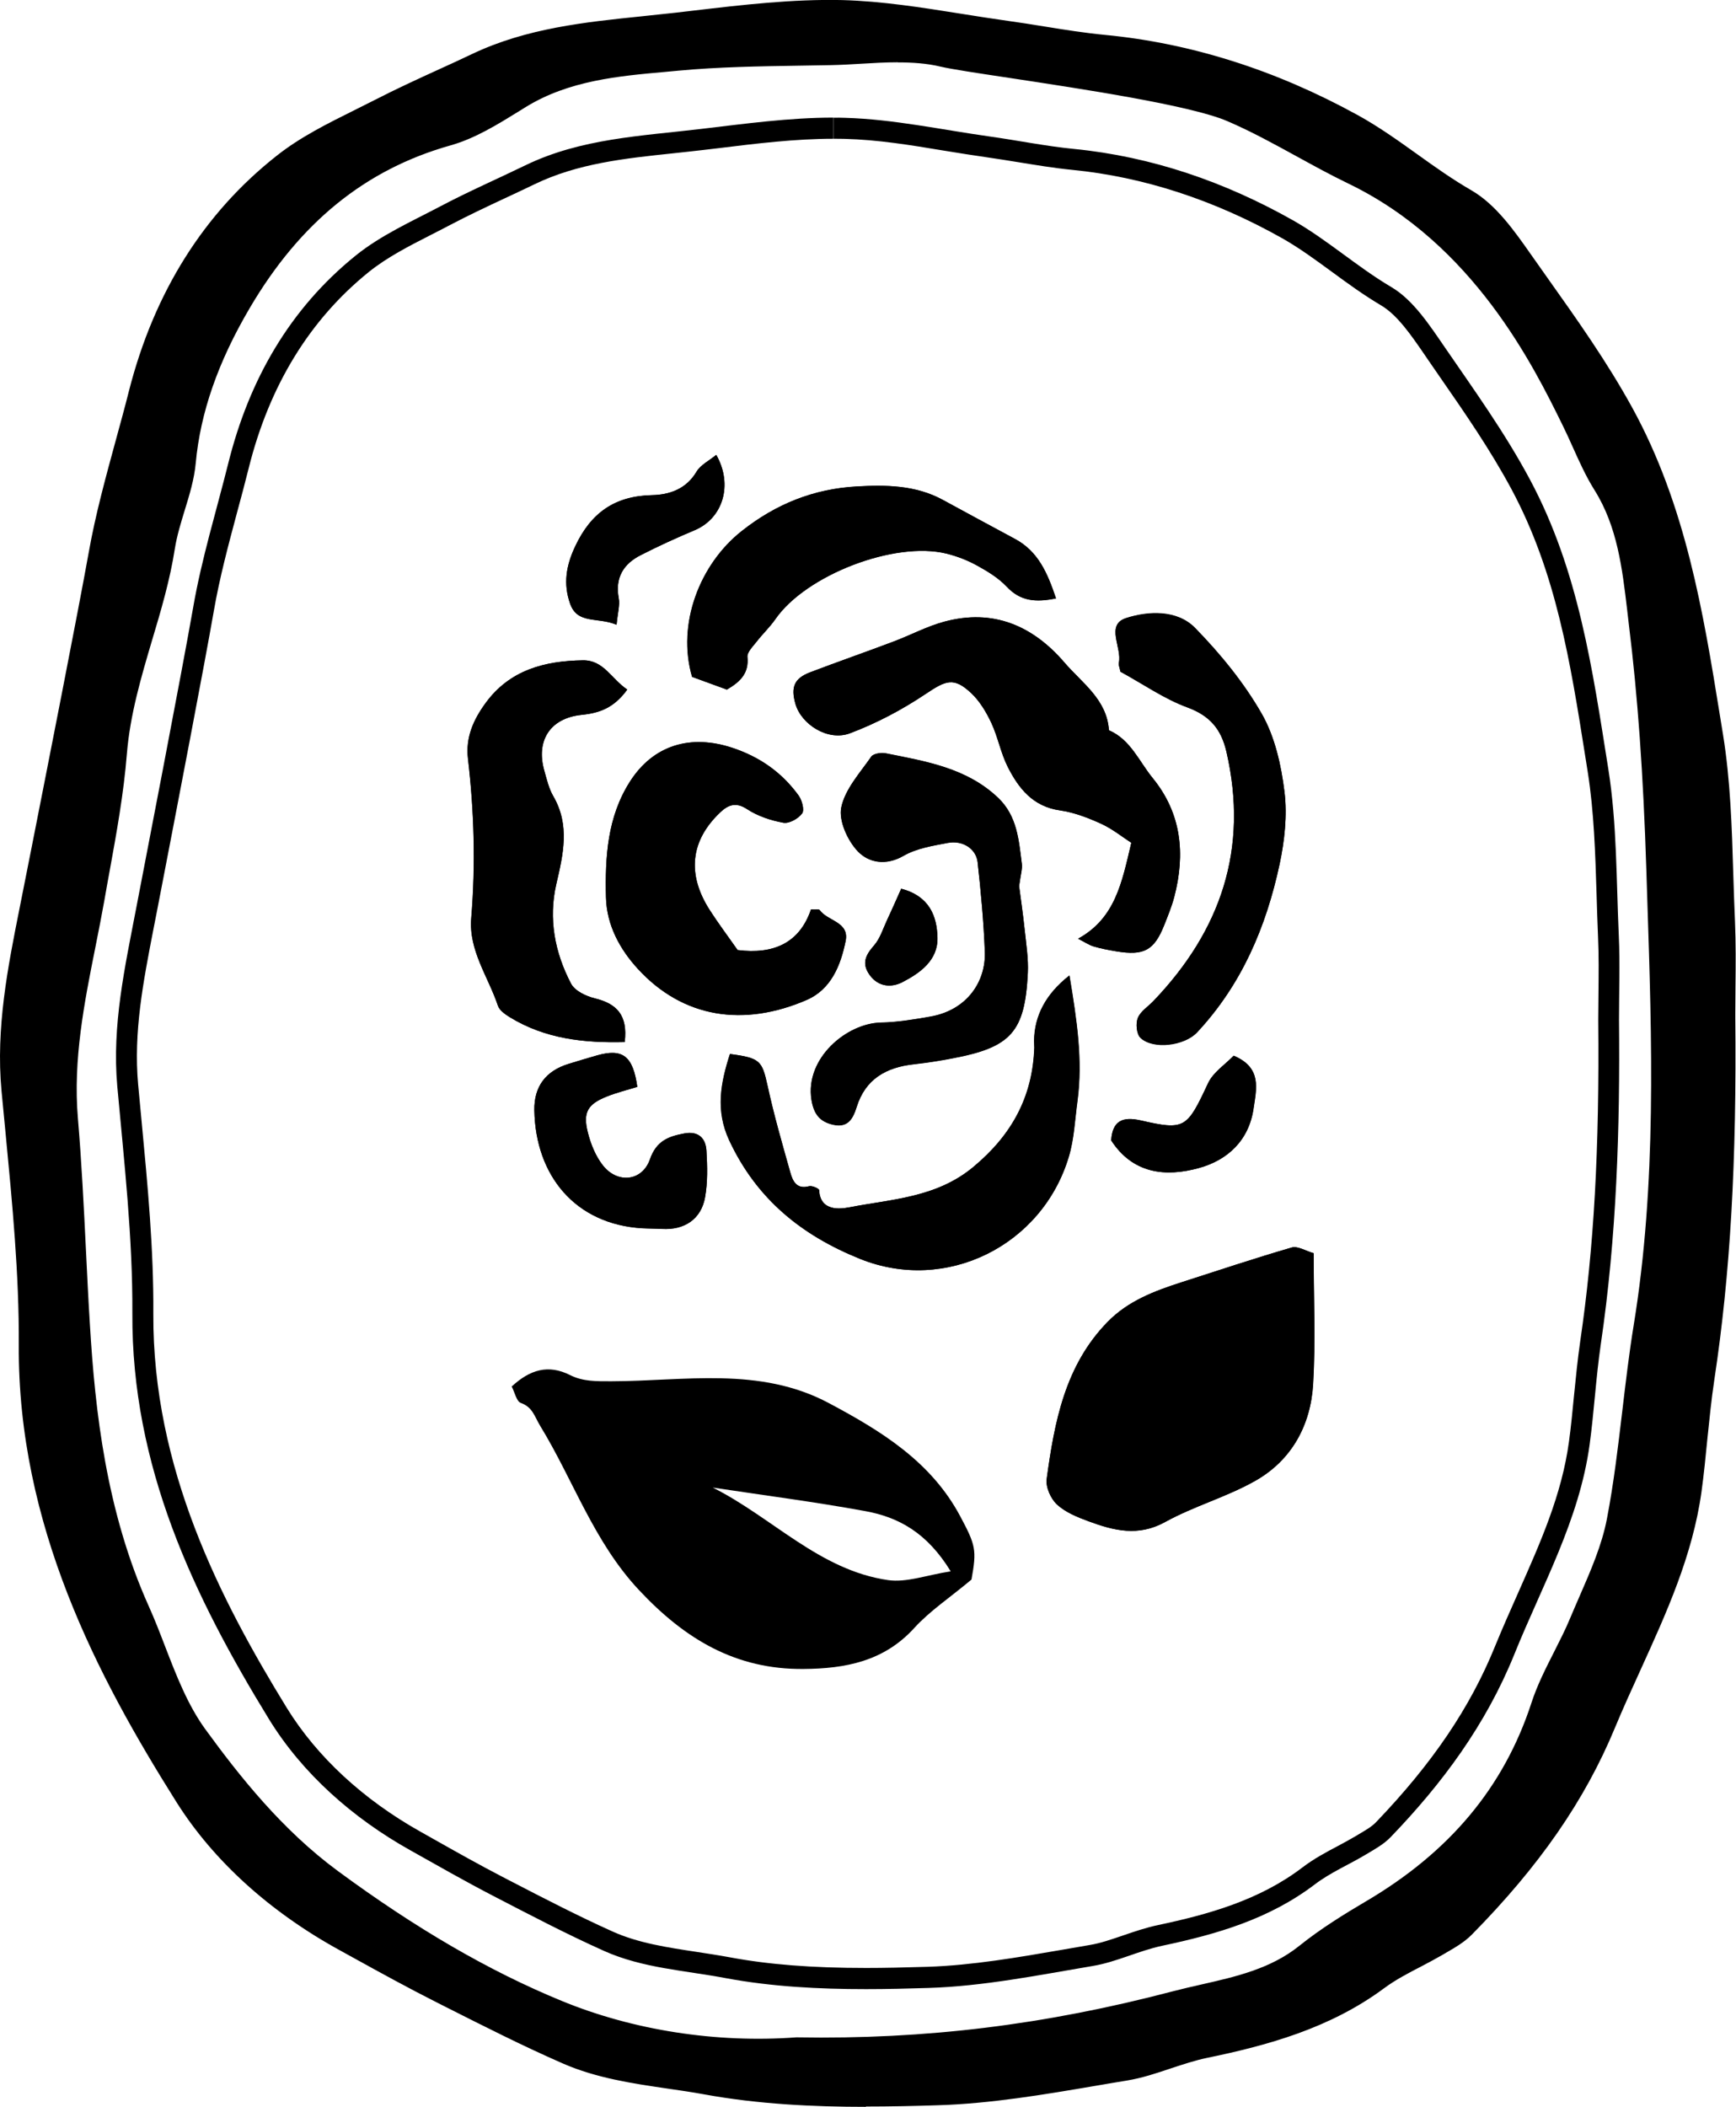
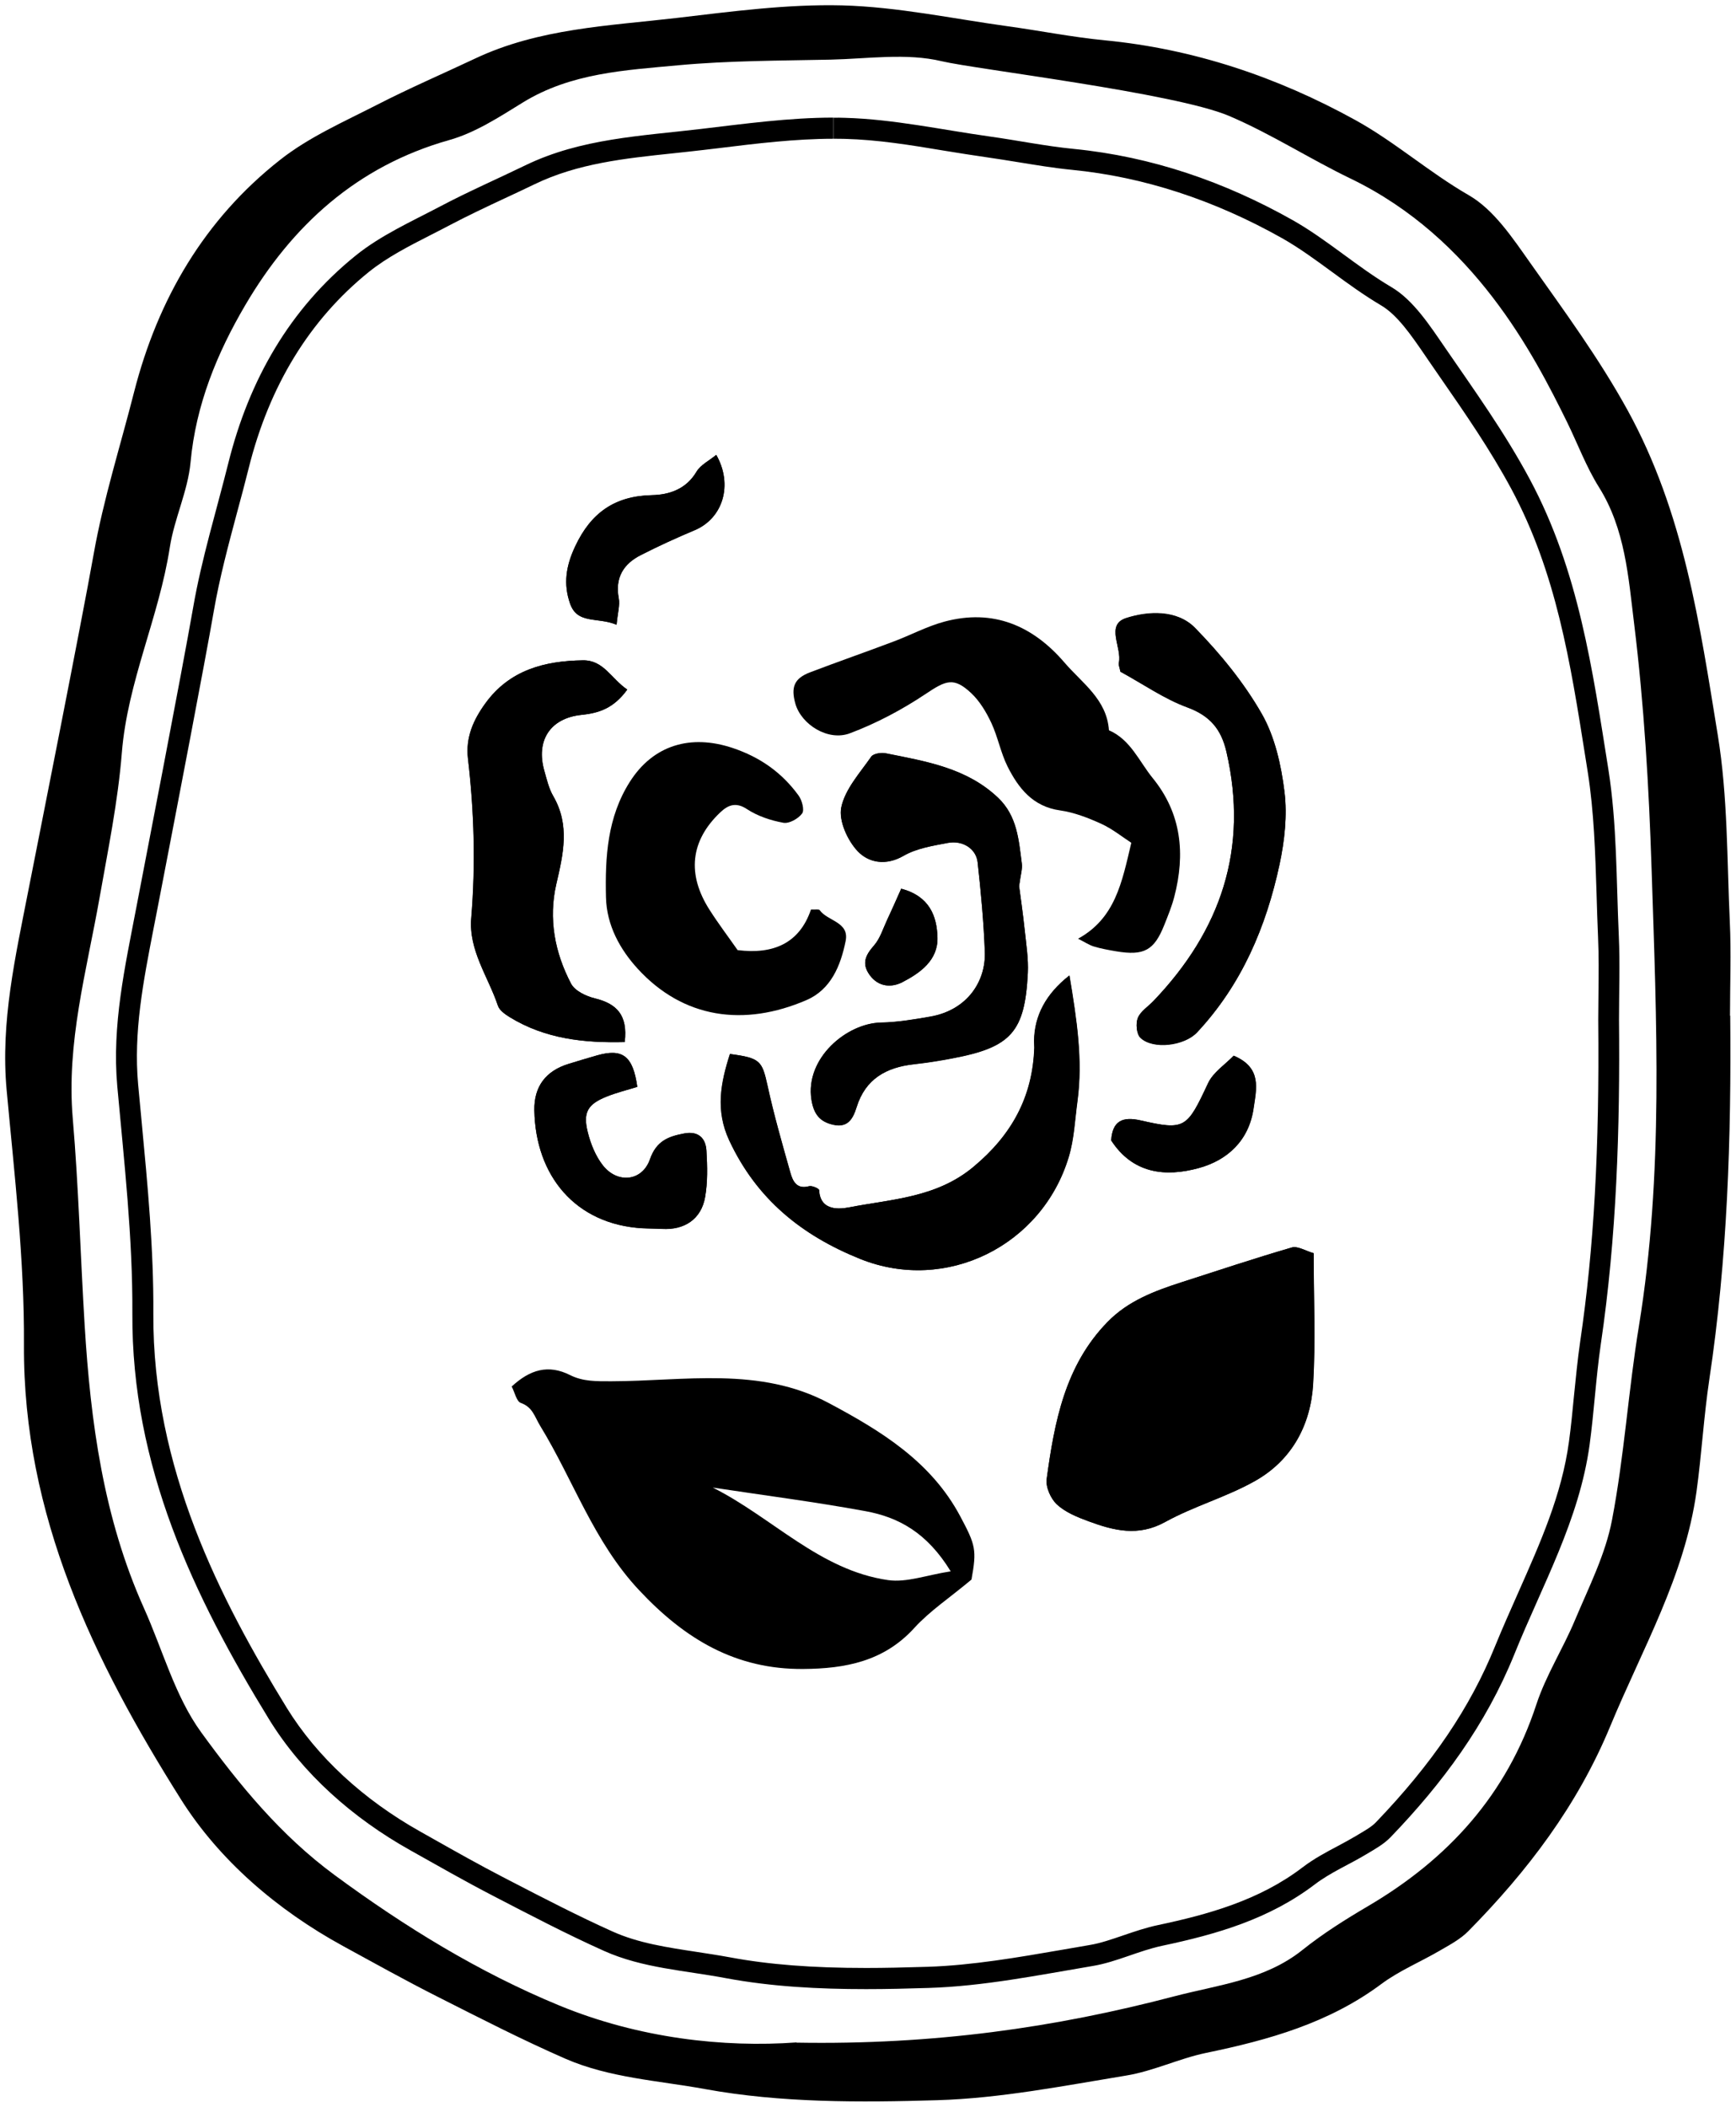
<svg xmlns="http://www.w3.org/2000/svg" fill="none" viewBox="0 0 61 74" height="74" width="61">
  <g clip-path="url(#clip0_2470_19403)">
    <path fill="black" d="M60.797 35.676C60.837 39.952 60.7 44.213 60.063 48.448C59.867 49.756 59.793 51.082 59.612 52.393C59.197 55.362 57.701 57.925 56.579 60.637C55.427 63.419 53.672 65.723 51.594 67.829C51.32 68.108 50.95 68.305 50.605 68.505C49.92 68.907 49.169 69.215 48.535 69.687C46.695 71.058 44.573 71.652 42.38 72.105C41.432 72.302 40.529 72.744 39.577 72.9C37.377 73.261 35.163 73.699 32.948 73.766C30.223 73.848 27.438 73.862 24.775 73.376C23.153 73.079 21.42 72.986 19.868 72.31C18.346 71.645 16.869 70.887 15.384 70.136C14.258 69.568 13.151 68.951 12.043 68.346C9.736 67.083 7.703 65.337 6.351 63.189C3.3 58.345 0.808 53.233 0.841 47.229C0.86 44.254 0.508 41.267 0.234 38.295C0.012 35.887 0.545 33.591 0.997 31.273C1.285 29.806 2.852 21.934 3.293 19.452C3.633 17.535 4.23 15.663 4.711 13.772C5.548 10.499 7.188 7.701 9.844 5.613C10.862 4.811 12.095 4.272 13.262 3.674C14.384 3.098 15.547 2.597 16.691 2.058C18.931 0.999 21.372 0.91 23.764 0.632C25.701 0.405 27.656 0.141 29.593 0.189C31.534 0.241 33.467 0.654 35.4 0.921C36.537 1.077 37.67 1.304 38.81 1.415C41.951 1.716 44.888 2.708 47.617 4.213C49.002 4.974 50.213 6.052 51.613 6.858C52.501 7.371 53.157 8.37 53.779 9.247C54.968 10.93 56.179 12.572 57.19 14.407C59.171 18.011 59.723 21.915 60.36 25.82C60.712 27.971 60.682 30.185 60.782 32.373C60.834 33.473 60.789 34.572 60.789 35.676H60.797ZM27.99 71.745C32.811 71.827 37.077 71.217 41.262 70.118C42.791 69.717 44.443 69.549 45.769 68.487C46.484 67.915 47.269 67.421 48.061 66.956C50.883 65.299 52.946 63.037 53.986 59.864C54.323 58.839 54.923 57.906 55.342 56.903C55.827 55.748 56.416 54.593 56.645 53.378C57.075 51.13 57.219 48.831 57.59 46.568C58.46 41.237 58.208 35.88 58.034 30.526C57.941 27.644 57.771 24.757 57.419 21.896C57.219 20.277 57.108 18.579 56.182 17.108C55.738 16.398 55.438 15.592 55.068 14.834C53.89 12.442 51.798 8.366 47.454 6.271C46.013 5.576 44.654 4.696 43.188 4.072C41.281 3.262 34.281 2.433 33.093 2.151C31.852 1.854 30.486 2.066 29.178 2.095C27.397 2.132 25.608 2.129 23.838 2.292C21.968 2.467 20.061 2.56 18.372 3.6C17.546 4.109 16.695 4.666 15.776 4.922C12.543 5.836 10.262 7.92 8.618 10.718C7.629 12.401 6.881 14.217 6.696 16.235C6.603 17.245 6.122 18.219 5.966 19.229C5.589 21.677 4.481 23.944 4.281 26.444C4.144 28.16 3.793 29.861 3.493 31.563C3.041 34.115 2.33 36.627 2.556 39.276C2.763 41.69 2.826 44.116 2.974 46.538C3.182 49.953 3.637 53.315 5.055 56.476C5.715 57.94 6.144 59.571 7.066 60.841C8.407 62.684 9.858 64.46 11.755 65.857C14.232 67.681 16.828 69.275 19.646 70.437C22.446 71.593 25.434 71.923 27.99 71.737V71.745Z" />
-     <path fill="black" d="M30.43 74C28.586 74 26.638 73.907 24.742 73.561C24.316 73.483 23.883 73.42 23.446 73.357C22.224 73.179 20.957 72.989 19.795 72.484C18.38 71.867 16.984 71.158 15.628 70.474L15.299 70.307C14.343 69.824 13.388 69.3 12.466 68.791L11.955 68.509C9.488 67.16 7.496 65.355 6.196 63.289C3.437 58.906 0.619 53.571 0.66 47.229C0.675 44.762 0.43 42.247 0.197 39.814C0.149 39.312 0.101 38.815 0.053 38.313C-0.151 36.106 0.275 33.966 0.689 31.893L1.086 29.891C1.626 27.153 2.752 21.45 3.115 19.418C3.352 18.073 3.722 16.736 4.074 15.443C4.23 14.871 4.389 14.299 4.533 13.723C5.419 10.261 7.166 7.482 9.729 5.465C10.551 4.814 11.518 4.335 12.451 3.871C12.695 3.748 12.936 3.629 13.177 3.507C13.921 3.124 14.691 2.771 15.44 2.429C15.832 2.251 16.221 2.073 16.61 1.887C18.51 0.988 20.569 0.776 22.557 0.572C22.95 0.531 23.346 0.49 23.739 0.446L24.346 0.375C26.075 0.171 27.857 -0.037 29.601 0.003C30.989 0.041 32.393 0.263 33.748 0.479C34.308 0.568 34.867 0.657 35.426 0.735C35.856 0.795 36.285 0.862 36.711 0.932C37.404 1.044 38.122 1.159 38.829 1.226C41.847 1.515 44.836 2.463 47.706 4.042C48.436 4.443 49.128 4.937 49.798 5.416C50.409 5.855 51.043 6.304 51.706 6.687C52.561 7.181 53.213 8.11 53.787 8.927L54.39 9.781C55.409 11.216 56.464 12.701 57.349 14.31C59.238 17.747 59.849 21.51 60.438 25.151L60.541 25.782C60.804 27.398 60.856 29.07 60.904 30.686C60.923 31.243 60.938 31.8 60.964 32.358C60.997 33.119 60.99 33.892 60.982 34.639C60.978 34.981 60.975 35.322 60.975 35.664C61.027 40.806 60.801 44.755 60.238 48.466C60.134 49.157 60.064 49.867 59.993 50.55C59.934 51.16 59.871 51.791 59.786 52.408C59.475 54.637 58.549 56.665 57.657 58.627C57.349 59.303 57.031 60.001 56.742 60.696C55.69 63.233 54.094 65.541 51.72 67.948C51.461 68.212 51.135 68.401 50.82 68.583L50.694 68.657C50.443 68.802 50.184 68.94 49.928 69.074C49.491 69.3 49.035 69.538 48.643 69.828C46.739 71.243 44.525 71.845 42.414 72.28C41.984 72.369 41.555 72.514 41.136 72.651C40.64 72.818 40.129 72.989 39.603 73.075C39.237 73.134 38.87 73.197 38.503 73.26C36.689 73.569 34.808 73.888 32.949 73.944C32.141 73.97 31.293 73.989 30.423 73.989L30.43 74ZM29.112 0.371C27.542 0.371 25.946 0.561 24.398 0.743L23.787 0.813C23.394 0.858 22.998 0.899 22.602 0.94C20.643 1.14 18.617 1.352 16.773 2.221C16.384 2.407 15.991 2.585 15.599 2.764C14.854 3.102 14.088 3.455 13.351 3.834C13.11 3.956 12.866 4.079 12.621 4.201C11.703 4.658 10.755 5.13 9.962 5.754C7.463 7.723 5.759 10.435 4.896 13.816C4.748 14.392 4.593 14.968 4.433 15.54C4.082 16.825 3.715 18.155 3.482 19.481C3.119 21.517 1.993 27.22 1.452 29.962L1.056 31.964C0.649 34.007 0.227 36.125 0.427 38.276C0.471 38.774 0.519 39.275 0.567 39.777C0.804 42.218 1.045 44.744 1.03 47.229C0.993 53.474 3.778 58.749 6.511 63.089C7.778 65.102 9.722 66.859 12.133 68.182L12.644 68.464C13.566 68.97 14.517 69.493 15.466 69.973L15.791 70.14C17.139 70.823 18.535 71.529 19.935 72.142C21.054 72.629 22.294 72.815 23.494 72.989C23.935 73.052 24.372 73.119 24.801 73.197C27.557 73.699 30.445 73.662 32.937 73.584C34.774 73.528 36.637 73.212 38.441 72.907C38.807 72.844 39.174 72.781 39.54 72.722C40.037 72.64 40.533 72.473 41.014 72.313C41.44 72.172 41.885 72.023 42.333 71.93C44.399 71.503 46.569 70.916 48.417 69.545C48.832 69.237 49.302 68.992 49.754 68.758C50.006 68.628 50.261 68.494 50.506 68.353L50.632 68.279C50.924 68.108 51.228 67.933 51.454 67.706C53.794 65.332 55.364 63.066 56.398 60.574C56.69 59.871 57.009 59.169 57.316 58.493C58.201 56.558 59.112 54.551 59.416 52.378C59.501 51.769 59.564 51.141 59.623 50.535C59.693 49.844 59.764 49.131 59.867 48.429C60.427 44.736 60.653 40.809 60.601 35.687C60.601 35.341 60.604 34.995 60.608 34.654C60.616 33.911 60.627 33.142 60.593 32.395C60.567 31.838 60.549 31.277 60.534 30.716C60.486 29.111 60.434 27.454 60.175 25.86L60.071 25.229C59.486 21.618 58.882 17.888 57.023 14.507C56.149 12.917 55.101 11.442 54.087 10.015L53.479 9.157C52.898 8.333 52.302 7.478 51.517 7.025C50.839 6.635 50.198 6.178 49.58 5.736C48.921 5.264 48.236 4.777 47.525 4.383C44.695 2.827 41.755 1.894 38.789 1.608C38.07 1.538 37.348 1.423 36.648 1.311C36.222 1.244 35.796 1.174 35.37 1.114C34.808 1.036 34.245 0.947 33.685 0.858C32.341 0.642 30.953 0.42 29.586 0.386C29.427 0.382 29.267 0.379 29.108 0.379L29.112 0.371ZM26.653 71.979C24.213 71.979 21.742 71.507 19.58 70.615C17.01 69.556 14.418 68.052 11.647 66.012C9.651 64.541 8.137 62.632 6.918 60.956C6.27 60.068 5.859 59.002 5.463 57.973C5.282 57.505 5.093 57.018 4.889 56.561C3.371 53.181 2.974 49.607 2.789 46.56C2.737 45.676 2.693 44.792 2.649 43.904C2.574 42.392 2.5 40.832 2.371 39.301C2.193 37.199 2.6 35.163 2.993 33.194C3.104 32.644 3.211 32.094 3.311 31.541C3.371 31.217 3.43 30.89 3.489 30.567C3.737 29.219 3.993 27.822 4.1 26.44C4.211 25.032 4.611 23.683 5 22.379C5.304 21.35 5.622 20.288 5.785 19.21C5.859 18.735 6 18.267 6.141 17.817C6.307 17.275 6.467 16.758 6.515 16.227C6.681 14.407 7.318 12.575 8.459 10.632C10.274 7.541 12.651 5.621 15.728 4.751C16.543 4.521 17.317 4.042 18.061 3.581L18.276 3.447C19.869 2.467 21.654 2.307 23.383 2.154L23.824 2.114C25.231 1.984 26.664 1.961 28.053 1.939C28.427 1.932 28.801 1.928 29.175 1.917C29.519 1.909 29.867 1.891 30.219 1.868C31.193 1.813 32.2 1.753 33.137 1.976C33.497 2.062 34.404 2.199 35.556 2.374C38.24 2.779 41.922 3.336 43.262 3.908C44.118 4.272 44.947 4.729 45.747 5.167C46.328 5.487 46.932 5.817 47.536 6.111C52.054 8.288 54.202 12.657 55.235 14.76C55.361 15.016 55.479 15.276 55.594 15.536C55.82 16.034 56.049 16.554 56.338 17.015C57.19 18.371 57.368 19.898 57.542 21.372L57.601 21.881C57.912 24.411 58.108 27.16 58.22 30.526L58.253 31.589C58.416 36.515 58.586 41.608 57.772 46.605C57.608 47.597 57.49 48.615 57.371 49.599C57.223 50.855 57.068 52.155 56.827 53.422C56.642 54.392 56.235 55.324 55.838 56.223C55.727 56.476 55.616 56.728 55.513 56.981C55.338 57.397 55.131 57.81 54.927 58.203C54.646 58.761 54.353 59.336 54.161 59.927C53.161 62.981 51.198 65.332 48.154 67.12C47.447 67.536 46.625 68.041 45.884 68.635C44.81 69.497 43.532 69.787 42.296 70.066C41.962 70.14 41.633 70.214 41.307 70.299C36.778 71.488 32.545 72.012 27.99 71.93C27.546 71.964 27.097 71.979 26.646 71.979H26.653ZM31.549 2.188C31.112 2.188 30.671 2.214 30.238 2.24C29.882 2.262 29.53 2.281 29.182 2.288C28.808 2.296 28.431 2.303 28.056 2.307C26.675 2.329 25.246 2.351 23.853 2.481L23.413 2.522C21.728 2.671 19.987 2.827 18.469 3.763L18.254 3.897C17.484 4.372 16.691 4.866 15.825 5.108C12.844 5.948 10.54 7.816 8.774 10.822C7.659 12.716 7.041 14.496 6.878 16.264C6.826 16.833 6.655 17.39 6.489 17.928C6.355 18.367 6.215 18.824 6.144 19.27C5.974 20.369 5.656 21.447 5.344 22.487C4.963 23.772 4.571 25.102 4.459 26.469C4.348 27.866 4.093 29.274 3.845 30.634C3.785 30.957 3.726 31.284 3.671 31.607C3.571 32.161 3.463 32.714 3.352 33.268C2.963 35.211 2.563 37.224 2.737 39.272C2.867 40.809 2.945 42.373 3.019 43.889C3.063 44.773 3.104 45.658 3.16 46.538C3.341 49.551 3.73 53.084 5.226 56.413C5.437 56.881 5.626 57.371 5.807 57.843C6.196 58.85 6.6 59.894 7.218 60.741C8.422 62.394 9.914 64.274 11.87 65.715C14.614 67.736 17.184 69.23 19.724 70.273C22.235 71.31 25.172 71.767 27.983 71.559H27.997C32.519 71.637 36.722 71.121 41.222 69.939C41.551 69.854 41.885 69.776 42.221 69.701C43.414 69.43 44.651 69.152 45.658 68.342C46.417 67.733 47.254 67.22 47.973 66.796C50.935 65.058 52.846 62.773 53.813 59.808C54.013 59.192 54.313 58.601 54.602 58.032C54.798 57.642 55.005 57.241 55.172 56.836C55.279 56.58 55.39 56.327 55.501 56.071C55.886 55.187 56.286 54.277 56.464 53.348C56.705 52.096 56.857 50.803 57.005 49.555C57.123 48.566 57.242 47.545 57.405 46.545C58.216 41.586 58.045 36.511 57.883 31.6L57.849 30.537C57.742 27.179 57.546 24.441 57.234 21.926L57.175 21.417C57.005 19.983 56.834 18.497 56.027 17.212C55.724 16.729 55.486 16.197 55.257 15.688C55.142 15.432 55.027 15.176 54.901 14.923C53.887 12.861 51.776 8.567 47.373 6.445C46.758 6.148 46.154 5.817 45.566 5.494C44.773 5.06 43.951 4.606 43.114 4.25C41.818 3.696 38.015 3.124 35.496 2.741C34.337 2.567 33.423 2.429 33.048 2.34C32.571 2.225 32.063 2.192 31.549 2.192V2.188Z" />
    <path fill="black" d="M29.285 4.131V4.874C29.422 4.874 29.555 4.874 29.692 4.878C30.844 4.908 31.985 5.093 33.188 5.294C33.673 5.372 34.173 5.454 34.669 5.524C35.032 5.576 35.406 5.636 35.769 5.695C36.388 5.795 37.028 5.903 37.673 5.966C40.176 6.212 42.661 7.021 45.057 8.37C45.646 8.704 46.201 9.109 46.79 9.54C47.342 9.945 47.912 10.361 48.527 10.725C49.101 11.063 49.586 11.773 50.056 12.457L50.182 12.642L50.582 13.222C51.497 14.541 52.36 15.789 53.108 17.178C54.682 20.11 55.178 23.249 55.704 26.57L55.793 27.131C56.011 28.513 56.056 29.977 56.1 31.392C56.115 31.897 56.13 32.399 56.152 32.9C56.182 33.554 56.174 34.234 56.167 34.888C56.167 35.196 56.159 35.505 56.159 35.821C56.204 40.364 56.008 43.845 55.526 47.111C55.434 47.749 55.371 48.396 55.308 49.016C55.256 49.551 55.204 50.105 55.13 50.64C54.878 52.501 54.13 54.173 53.345 55.945C53.075 56.554 52.793 57.186 52.534 57.821C51.66 59.976 50.33 61.941 48.346 64.007C48.205 64.155 47.983 64.285 47.749 64.423L47.638 64.49C47.438 64.608 47.231 64.72 47.009 64.839C46.594 65.058 46.168 65.284 45.768 65.589C44.25 66.748 42.435 67.246 40.698 67.614C40.272 67.703 39.869 67.841 39.48 67.974C39.065 68.115 38.673 68.253 38.287 68.316C37.965 68.372 37.643 68.427 37.321 68.483C35.769 68.751 34.166 69.029 32.607 69.081C31.751 69.107 31.062 69.122 30.44 69.122C28.537 69.122 27.011 69.003 25.641 68.747C25.256 68.676 24.863 68.617 24.482 68.558C23.43 68.398 22.434 68.249 21.53 67.844C20.323 67.302 19.116 66.678 17.945 66.072L17.66 65.924C16.842 65.5 16.02 65.039 15.227 64.59L14.772 64.334C12.757 63.204 11.135 61.7 10.08 59.991C7.743 56.186 5.358 51.565 5.388 46.137C5.403 43.89 5.188 41.623 4.98 39.431C4.94 38.986 4.895 38.536 4.854 38.09C4.688 36.251 5.032 34.487 5.395 32.618C5.432 32.421 5.473 32.224 5.51 32.031L5.736 30.861C6.21 28.405 7.195 23.293 7.513 21.462C7.713 20.303 8.028 19.129 8.332 17.992C8.469 17.487 8.61 16.963 8.739 16.443C9.461 13.549 10.88 11.231 12.957 9.555C13.602 9.035 14.368 8.645 15.175 8.233C15.39 8.125 15.605 8.013 15.816 7.902C16.446 7.571 17.108 7.259 17.753 6.958C18.097 6.799 18.442 6.635 18.782 6.472C20.297 5.74 21.938 5.565 23.671 5.383C24.019 5.346 24.363 5.309 24.711 5.268L25.245 5.205C26.574 5.041 27.952 4.874 29.277 4.874V4.131M29.285 4.131C27.733 4.131 26.174 4.347 24.63 4.529C22.545 4.778 20.419 4.859 18.468 5.803C17.471 6.286 16.457 6.728 15.479 7.244C14.464 7.779 13.387 8.259 12.498 8.976C10.184 10.844 8.754 13.337 8.024 16.261C7.602 17.951 7.084 19.623 6.788 21.332C6.402 23.546 5.04 30.575 4.788 31.886C4.392 33.956 3.929 36.006 4.121 38.154C4.362 40.806 4.666 43.474 4.651 46.13C4.621 51.49 6.795 56.053 9.45 60.381C10.628 62.298 12.398 63.858 14.409 64.984C15.375 65.526 16.338 66.076 17.32 66.585C18.612 67.254 19.901 67.93 21.227 68.524C22.578 69.13 24.089 69.211 25.5 69.479C27.111 69.78 28.774 69.865 30.433 69.865C31.166 69.865 31.896 69.847 32.621 69.824C34.555 69.765 36.48 69.375 38.398 69.052C39.228 68.914 40.013 68.517 40.839 68.342C42.754 67.937 44.598 67.406 46.205 66.183C46.757 65.764 47.412 65.489 48.008 65.129C48.309 64.95 48.631 64.772 48.868 64.523C50.678 62.643 52.208 60.585 53.212 58.103C54.189 55.681 55.493 53.393 55.856 50.744C56.015 49.574 56.078 48.389 56.248 47.222C56.807 43.44 56.926 39.632 56.889 35.817C56.889 34.832 56.926 33.852 56.882 32.871C56.793 30.917 56.819 28.94 56.515 27.02C55.959 23.535 55.478 20.046 53.752 16.829C52.871 15.187 51.815 13.723 50.782 12.219C50.242 11.435 49.667 10.543 48.894 10.086C47.675 9.366 46.62 8.407 45.413 7.727C43.031 6.386 40.472 5.502 37.736 5.231C36.739 5.134 35.754 4.93 34.762 4.792C33.077 4.555 31.392 4.187 29.7 4.139C29.559 4.135 29.415 4.131 29.274 4.135L29.285 4.131Z" />
    <path fill="black" d="M46.161 44.02C45.876 43.938 45.598 43.756 45.387 43.819C44.095 44.194 42.813 44.621 41.532 45.034C40.577 45.342 39.647 45.684 38.918 46.431C37.418 47.965 37.051 49.945 36.777 51.947C36.736 52.234 36.922 52.646 37.14 52.846C37.44 53.121 37.855 53.289 38.247 53.434C39.132 53.76 39.992 53.983 40.94 53.459C41.951 52.902 43.095 52.583 44.099 52.018C45.383 51.294 46.054 50.064 46.139 48.611C46.228 47.107 46.157 45.591 46.157 44.023L46.161 44.02Z" />
-     <path fill="black" d="M37.881 32.971C38.107 33.086 38.259 33.194 38.429 33.242C38.685 33.32 38.952 33.368 39.218 33.413C40.2 33.577 40.555 33.383 40.911 32.488C41.04 32.161 41.174 31.834 41.262 31.5C41.655 29.995 41.518 28.569 40.503 27.328C40.022 26.741 39.726 25.979 38.966 25.649C38.892 24.564 38.026 23.995 37.407 23.275C36.289 21.971 34.897 21.376 33.189 21.833C32.571 21.997 31.993 22.309 31.393 22.535C30.419 22.903 29.434 23.245 28.46 23.616C27.909 23.828 27.783 24.133 27.949 24.72C28.153 25.444 29.093 26.046 29.864 25.756C30.797 25.407 31.701 24.928 32.526 24.374C33.241 23.895 33.515 23.773 34.126 24.345C34.426 24.627 34.656 25.013 34.834 25.392C35.063 25.883 35.163 26.44 35.404 26.923C35.789 27.688 36.293 28.331 37.252 28.465C37.744 28.535 38.233 28.725 38.692 28.933C39.089 29.115 39.437 29.397 39.752 29.602C39.422 31.002 39.189 32.254 37.881 32.971Z" />
-     <path fill="black" d="M25.922 33.372C25.6 32.912 25.252 32.447 24.937 31.96C24.134 30.705 24.259 29.52 25.311 28.528C25.574 28.279 25.848 28.153 26.248 28.416C26.622 28.662 27.081 28.814 27.526 28.896C27.729 28.933 28.052 28.751 28.185 28.569C28.274 28.45 28.181 28.108 28.063 27.941C27.478 27.135 26.711 26.592 25.748 26.269C24.271 25.775 22.952 26.165 22.13 27.458C21.341 28.699 21.26 30.092 21.293 31.511C21.315 32.507 21.797 33.357 22.404 34.019C24.008 35.772 26.144 36.069 28.34 35.122C29.2 34.754 29.54 33.911 29.714 33.049C29.851 32.377 29.081 32.354 28.803 31.964C28.777 31.927 28.659 31.953 28.496 31.942C28.089 33.131 27.17 33.525 25.922 33.368V33.372Z" />
    <path fill="black" d="M22.041 24.222C21.475 23.836 21.212 23.182 20.479 23.193C19.131 23.212 17.909 23.531 17.061 24.694C16.638 25.273 16.353 25.894 16.442 26.648C16.66 28.509 16.712 30.374 16.557 32.247C16.461 33.383 17.153 34.305 17.494 35.323C17.549 35.486 17.746 35.624 17.905 35.724C19.16 36.497 20.538 36.638 21.949 36.601C22.067 35.646 21.66 35.252 20.901 35.066C20.593 34.992 20.197 34.803 20.064 34.55C19.49 33.458 19.268 32.265 19.545 31.054C19.79 29.999 20.03 28.985 19.438 27.963C19.282 27.699 19.212 27.384 19.127 27.083C18.82 26.02 19.323 25.229 20.423 25.11C21.034 25.047 21.552 24.887 22.038 24.222H22.041Z" />
    <path fill="black" d="M37.574 34.268C36.76 34.907 36.348 35.672 36.341 36.563C36.341 36.642 36.348 36.719 36.348 36.797C36.289 38.536 35.552 39.874 34.2 40.992C32.901 42.069 31.338 42.117 29.838 42.407C29.542 42.463 28.823 42.563 28.786 41.802C28.786 41.746 28.538 41.635 28.434 41.664C27.998 41.783 27.86 41.49 27.775 41.189C27.49 40.178 27.198 39.171 26.976 38.146C26.779 37.258 26.724 37.162 25.653 37.02C25.331 38.027 25.135 38.997 25.631 40.059C26.59 42.11 28.164 43.388 30.227 44.217C33.249 45.435 36.626 43.752 37.559 40.628C37.748 40 37.774 39.324 37.863 38.67C38.056 37.232 37.841 35.828 37.582 34.268H37.574Z" />
    <path fill="black" d="M35.811 31.113C35.859 30.723 35.926 30.526 35.904 30.341C35.797 29.509 35.741 28.665 35.067 28.023C33.96 26.971 32.538 26.748 31.138 26.466C30.971 26.433 30.69 26.47 30.612 26.581C30.216 27.15 29.694 27.718 29.56 28.361C29.464 28.829 29.779 29.523 30.138 29.902C30.516 30.3 31.119 30.426 31.749 30.062C32.204 29.798 32.771 29.709 33.301 29.609C33.823 29.509 34.3 29.809 34.352 30.293C34.467 31.336 34.567 32.384 34.604 33.435C34.645 34.468 33.989 35.486 32.682 35.713C32.112 35.809 31.534 35.91 30.96 35.921C29.745 35.943 28.283 37.176 28.512 38.629C28.594 39.138 28.808 39.406 29.286 39.51C29.801 39.621 29.975 39.287 30.101 38.885C30.408 37.901 31.138 37.492 32.104 37.385C32.567 37.333 33.027 37.262 33.482 37.173C35.526 36.786 36.015 36.248 36.115 34.178C36.141 33.677 36.059 33.168 36.004 32.663C35.945 32.087 35.859 31.511 35.808 31.121L35.811 31.113Z" />
-     <path fill="black" d="M25.544 24.222C26.029 23.94 26.322 23.639 26.266 23.074C26.251 22.907 26.459 22.706 26.588 22.539C26.799 22.268 27.055 22.026 27.251 21.744C28.325 20.199 31.436 18.995 33.269 19.448C33.639 19.541 34.01 19.686 34.347 19.872C34.717 20.076 35.091 20.306 35.38 20.611C35.861 21.12 36.395 21.165 37.109 21.02C36.809 20.128 36.483 19.37 35.669 18.932C34.817 18.475 33.969 18.011 33.121 17.554C32.169 17.037 31.121 17.03 30.099 17.089C28.603 17.175 27.277 17.698 26.063 18.657C24.592 19.82 23.778 21.915 24.322 23.776C24.707 23.918 25.1 24.059 25.552 24.226L25.544 24.222Z" />
    <path fill="black" d="M39.373 23.598C40.181 24.04 40.91 24.553 41.721 24.85C42.514 25.143 42.91 25.611 43.095 26.41C43.88 29.821 42.895 32.689 40.532 35.163C40.344 35.36 40.077 35.523 39.981 35.761C39.903 35.954 39.936 36.326 40.073 36.456C40.518 36.879 41.629 36.738 42.069 36.259C43.628 34.587 44.491 32.559 44.962 30.363C45.139 29.538 45.236 28.654 45.136 27.826C45.021 26.886 44.799 25.883 44.336 25.077C43.706 23.981 42.88 22.966 41.995 22.064C41.362 21.417 40.347 21.462 39.566 21.718C38.836 21.956 39.436 22.755 39.314 23.29C39.299 23.36 39.34 23.442 39.373 23.609V23.598Z" />
    <path fill="black" d="M22.394 38.176C22.242 37.087 21.879 36.812 20.976 37.069C20.642 37.162 20.313 37.266 19.979 37.366C19.183 37.611 18.761 38.157 18.776 38.997C18.82 41.296 20.216 43.002 22.575 43.139C22.801 43.154 23.031 43.15 23.257 43.161C24.046 43.21 24.638 42.82 24.775 42.051C24.871 41.519 24.857 40.962 24.823 40.42C24.797 39.967 24.531 39.714 24.038 39.81C23.49 39.914 23.064 40.067 22.838 40.717C22.564 41.497 21.694 41.583 21.183 40.929C20.927 40.605 20.757 40.186 20.657 39.781C20.476 39.071 20.646 38.785 21.316 38.514C21.668 38.373 22.038 38.28 22.394 38.172V38.176Z" />
    <path fill="black" d="M21.665 21.945C21.705 21.514 21.787 21.25 21.742 21.012C21.605 20.288 21.909 19.801 22.52 19.493C23.139 19.177 23.772 18.891 24.412 18.62C25.397 18.204 25.768 17.03 25.168 15.975C24.927 16.175 24.62 16.324 24.472 16.569C24.105 17.186 23.509 17.379 22.905 17.39C21.598 17.42 20.765 18.011 20.213 19.184C19.891 19.864 19.787 20.5 20.031 21.198C20.291 21.937 20.987 21.659 21.665 21.941V21.945Z" />
    <path fill="black" d="M39.043 40.044C39.802 41.23 40.958 41.349 42.132 41.025C43.142 40.747 43.894 40.052 44.053 38.919C44.15 38.243 44.353 37.503 43.354 37.08C43.061 37.385 42.635 37.659 42.454 38.046C41.709 39.632 41.643 39.71 40.084 39.353C39.45 39.209 39.095 39.368 39.05 40.044H39.043Z" />
    <path fill="black" d="M31.667 31.214C31.504 31.582 31.341 31.953 31.167 32.321C31.026 32.626 30.922 32.971 30.708 33.212C30.411 33.551 30.271 33.84 30.556 34.242C30.867 34.676 31.334 34.691 31.707 34.498C32.33 34.175 32.963 33.729 32.941 32.93C32.922 32.176 32.659 31.478 31.667 31.214Z" />
    <path fill="black" d="M17.979 48.7C18.627 48.102 19.267 47.913 20.034 48.299C20.486 48.526 20.952 48.515 21.474 48.515C24.044 48.511 26.692 47.983 29.129 49.284C30.955 50.257 32.714 51.331 33.74 53.255C34.284 54.273 34.325 54.437 34.136 55.48C33.373 56.12 32.673 56.58 32.125 57.182C31.058 58.356 29.699 58.609 28.233 58.62C25.859 58.642 24.074 57.58 22.456 55.852C20.86 54.151 20.152 51.996 18.982 50.083C18.782 49.756 18.719 49.425 18.301 49.276C18.149 49.224 18.09 48.909 17.979 48.697V48.7ZM25.044 52.248C27.137 53.296 28.799 55.154 31.206 55.499C31.858 55.592 32.562 55.321 33.406 55.191C32.577 53.835 31.573 53.289 30.41 53.077C28.629 52.75 26.833 52.52 25.041 52.248H25.044Z" />
    <path fill="black" d="M46.161 44.02C46.161 45.587 46.232 47.103 46.143 48.608C46.058 50.06 45.387 51.29 44.102 52.014C43.099 52.583 41.955 52.898 40.944 53.456C39.995 53.98 39.136 53.757 38.251 53.43C37.859 53.285 37.44 53.118 37.144 52.843C36.925 52.642 36.74 52.23 36.781 51.944C37.055 49.941 37.422 47.961 38.922 46.427C39.647 45.684 40.581 45.338 41.536 45.03C42.817 44.618 44.099 44.191 45.391 43.815C45.602 43.756 45.88 43.938 46.165 44.016L46.161 44.02Z" />
    <path fill="black" d="M37.881 32.971C39.189 32.25 39.422 30.998 39.752 29.602C39.437 29.397 39.089 29.115 38.692 28.933C38.233 28.725 37.744 28.535 37.252 28.465C36.293 28.331 35.789 27.688 35.404 26.923C35.163 26.44 35.063 25.883 34.834 25.392C34.656 25.013 34.426 24.627 34.126 24.345C33.515 23.773 33.241 23.895 32.526 24.374C31.697 24.928 30.793 25.407 29.864 25.756C29.093 26.046 28.157 25.444 27.949 24.72C27.783 24.133 27.909 23.828 28.46 23.616C29.434 23.245 30.419 22.903 31.393 22.535C31.997 22.309 32.575 21.997 33.189 21.833C34.897 21.376 36.289 21.971 37.407 23.275C38.026 23.995 38.892 24.564 38.966 25.649C39.726 25.979 40.026 26.741 40.503 27.328C41.518 28.572 41.655 29.995 41.262 31.5C41.174 31.838 41.04 32.165 40.911 32.488C40.555 33.383 40.2 33.577 39.218 33.413C38.952 33.368 38.685 33.32 38.429 33.242C38.263 33.19 38.111 33.086 37.881 32.971Z" />
    <path fill="black" d="M25.922 33.372C27.17 33.528 28.092 33.135 28.496 31.946C28.659 31.953 28.777 31.927 28.803 31.968C29.081 32.358 29.851 32.377 29.714 33.053C29.54 33.915 29.2 34.754 28.34 35.126C26.144 36.073 24.008 35.776 22.404 34.022C21.797 33.357 21.315 32.51 21.293 31.515C21.26 30.096 21.341 28.706 22.13 27.462C22.952 26.165 24.271 25.779 25.748 26.273C26.711 26.596 27.478 27.138 28.063 27.945C28.181 28.108 28.274 28.453 28.185 28.572C28.052 28.755 27.729 28.936 27.526 28.899C27.081 28.818 26.622 28.665 26.248 28.42C25.852 28.156 25.574 28.283 25.311 28.532C24.259 29.527 24.13 30.709 24.937 31.964C25.248 32.451 25.6 32.915 25.922 33.376V33.372Z" />
    <path fill="black" d="M22.042 24.222C21.56 24.887 21.038 25.047 20.427 25.11C19.327 25.225 18.823 26.02 19.131 27.083C19.216 27.384 19.29 27.699 19.442 27.963C20.034 28.981 19.794 29.999 19.549 31.054C19.268 32.269 19.494 33.458 20.068 34.55C20.201 34.803 20.594 34.992 20.905 35.066C21.664 35.252 22.067 35.646 21.953 36.601C20.542 36.634 19.164 36.493 17.909 35.724C17.746 35.624 17.549 35.486 17.498 35.323C17.157 34.305 16.468 33.383 16.561 32.247C16.716 30.374 16.664 28.509 16.446 26.648C16.357 25.898 16.642 25.273 17.064 24.694C17.912 23.531 19.138 23.215 20.483 23.193C21.212 23.182 21.475 23.84 22.045 24.222H22.042Z" />
    <path fill="black" d="M37.574 34.268C37.833 35.828 38.048 37.232 37.855 38.67C37.766 39.324 37.74 40 37.552 40.628C36.618 43.752 33.241 45.431 30.219 44.217C28.16 43.388 26.582 42.11 25.623 40.059C25.127 38.997 25.323 38.027 25.646 37.02C26.716 37.162 26.771 37.258 26.968 38.146C27.194 39.171 27.482 40.178 27.768 41.189C27.853 41.49 27.994 41.783 28.427 41.664C28.53 41.638 28.775 41.746 28.779 41.802C28.816 42.563 29.534 42.463 29.83 42.407C31.334 42.117 32.897 42.069 34.193 40.992C35.544 39.87 36.281 38.532 36.341 36.797C36.341 36.719 36.333 36.642 36.333 36.563C36.341 35.672 36.752 34.907 37.566 34.268H37.574Z" />
    <path fill="black" d="M35.81 31.113C35.861 31.504 35.943 32.079 36.006 32.655C36.058 33.16 36.139 33.669 36.117 34.171C36.013 36.24 35.528 36.779 33.484 37.165C33.029 37.251 32.566 37.325 32.106 37.377C31.14 37.485 30.41 37.894 30.103 38.878C29.977 39.279 29.803 39.614 29.288 39.502C28.811 39.402 28.596 39.131 28.514 38.622C28.285 37.169 29.747 35.936 30.962 35.913C31.536 35.902 32.114 35.806 32.684 35.705C33.991 35.479 34.647 34.461 34.606 33.428C34.565 32.377 34.469 31.329 34.354 30.285C34.302 29.806 33.825 29.501 33.303 29.602C32.773 29.706 32.203 29.795 31.751 30.055C31.125 30.419 30.518 30.293 30.14 29.895C29.781 29.516 29.466 28.821 29.562 28.353C29.696 27.714 30.218 27.146 30.614 26.574C30.692 26.462 30.973 26.421 31.14 26.459C32.54 26.741 33.962 26.968 35.069 28.015C35.747 28.658 35.798 29.501 35.906 30.333C35.932 30.519 35.865 30.72 35.813 31.106L35.81 31.113Z" />
-     <path fill="black" d="M25.546 24.222C25.094 24.059 24.705 23.914 24.316 23.773C23.772 21.911 24.587 19.816 26.057 18.653C27.271 17.691 28.597 17.171 30.093 17.085C31.119 17.026 32.163 17.037 33.115 17.55C33.963 18.011 34.811 18.475 35.663 18.928C36.481 19.366 36.803 20.121 37.103 21.016C36.385 21.161 35.852 21.116 35.374 20.607C35.089 20.303 34.711 20.072 34.341 19.868C34.008 19.682 33.637 19.537 33.263 19.445C31.434 18.988 28.319 20.195 27.245 21.74C27.049 22.023 26.794 22.261 26.583 22.535C26.453 22.703 26.246 22.903 26.26 23.07C26.316 23.635 26.02 23.94 25.538 24.218L25.546 24.222Z" />
    <path fill="black" d="M39.372 23.598C39.339 23.431 39.295 23.349 39.313 23.279C39.432 22.744 38.836 21.945 39.565 21.707C40.35 21.454 41.361 21.406 41.994 22.052C42.879 22.959 43.709 23.97 44.335 25.065C44.798 25.875 45.02 26.875 45.135 27.814C45.235 28.643 45.135 29.527 44.961 30.352C44.49 32.551 43.631 34.58 42.068 36.248C41.624 36.723 40.517 36.864 40.072 36.445C39.935 36.315 39.902 35.947 39.98 35.75C40.076 35.516 40.343 35.352 40.532 35.152C42.898 32.681 43.883 29.809 43.094 26.399C42.909 25.6 42.513 25.132 41.72 24.839C40.909 24.538 40.18 24.025 39.372 23.587V23.598Z" />
    <path fill="black" d="M22.394 38.176C22.042 38.287 21.668 38.376 21.316 38.518C20.646 38.785 20.476 39.075 20.657 39.784C20.761 40.189 20.931 40.609 21.183 40.932C21.694 41.583 22.568 41.497 22.838 40.721C23.064 40.071 23.49 39.918 24.038 39.814C24.534 39.721 24.801 39.97 24.823 40.423C24.853 40.966 24.868 41.523 24.775 42.054C24.638 42.827 24.046 43.213 23.257 43.165C23.031 43.15 22.801 43.154 22.575 43.143C20.216 43.005 18.817 41.296 18.776 39.001C18.761 38.157 19.183 37.611 19.979 37.37C20.309 37.269 20.642 37.165 20.976 37.072C21.879 36.816 22.242 37.087 22.394 38.179V38.176Z" />
    <path fill="black" d="M21.665 21.945C20.987 21.662 20.291 21.941 20.031 21.202C19.787 20.503 19.891 19.868 20.213 19.188C20.765 18.014 21.598 17.424 22.905 17.394C23.509 17.379 24.109 17.189 24.472 16.573C24.616 16.328 24.923 16.179 25.168 15.978C25.768 17.034 25.401 18.207 24.412 18.623C23.772 18.891 23.139 19.181 22.52 19.497C21.909 19.805 21.605 20.292 21.742 21.016C21.787 21.258 21.705 21.521 21.665 21.948V21.945Z" />
    <path fill="black" d="M39.043 40.044C39.091 39.368 39.446 39.209 40.076 39.353C41.639 39.71 41.705 39.632 42.446 38.046C42.627 37.659 43.053 37.385 43.346 37.08C44.346 37.503 44.142 38.239 44.046 38.919C43.886 40.052 43.135 40.747 42.124 41.025C40.95 41.349 39.798 41.23 39.035 40.044H39.043Z" />
    <path fill="black" d="M31.667 31.214C32.663 31.478 32.922 32.176 32.941 32.93C32.963 33.729 32.33 34.178 31.707 34.498C31.334 34.691 30.867 34.676 30.556 34.242C30.271 33.844 30.411 33.551 30.708 33.212C30.922 32.971 31.026 32.626 31.167 32.321C31.341 31.953 31.5 31.582 31.667 31.214Z" />
  </g>
  <defs>
    <clipPath id="clip0_2470_19403">
      <rect fill="white" height="74" width="61" />
    </clipPath>
  </defs>
</svg>